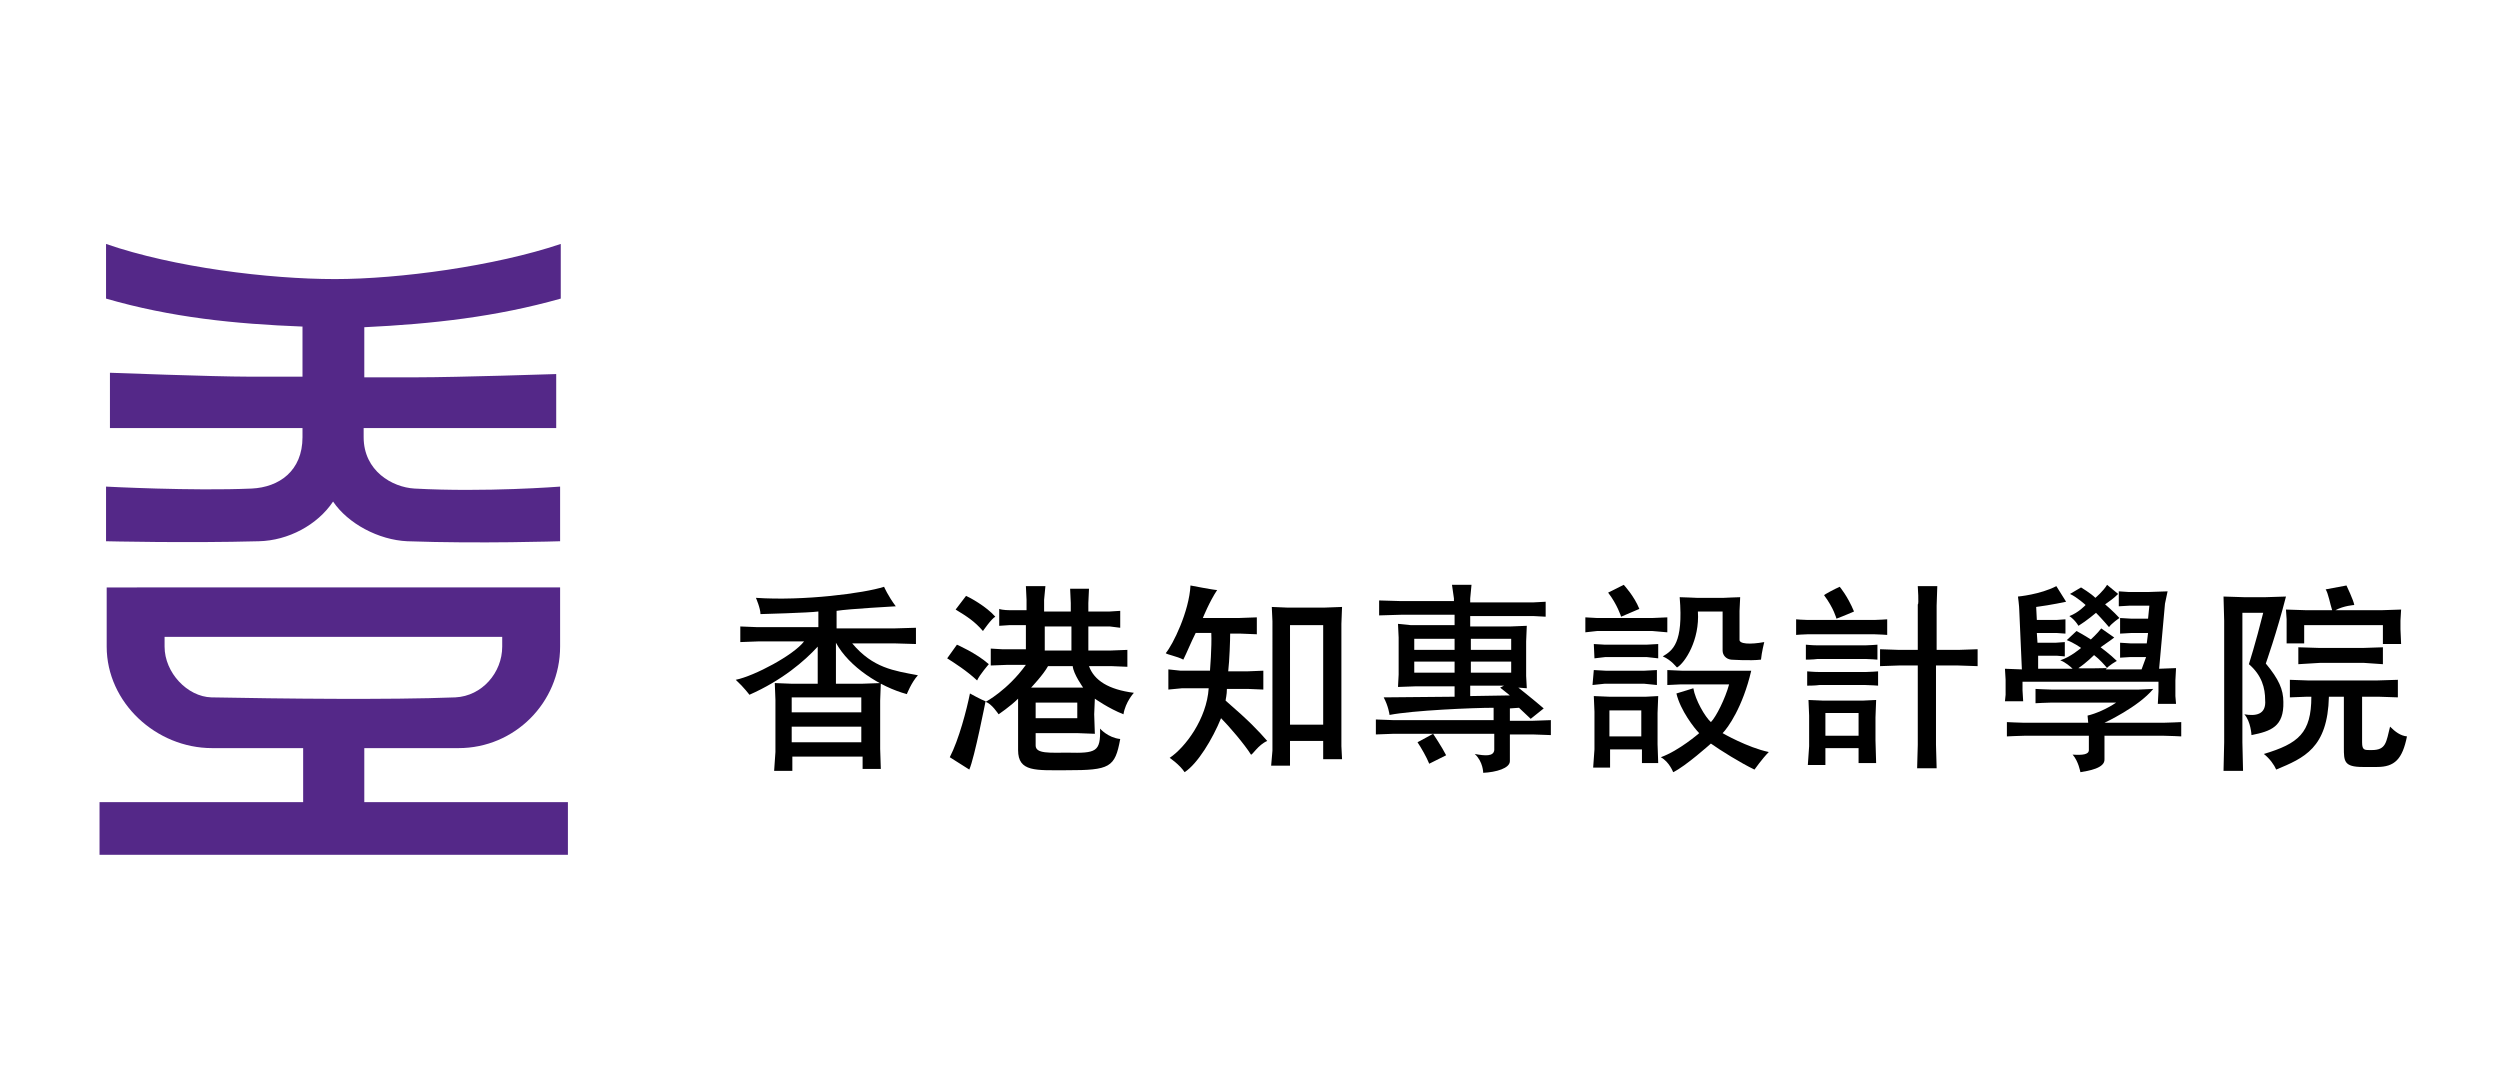
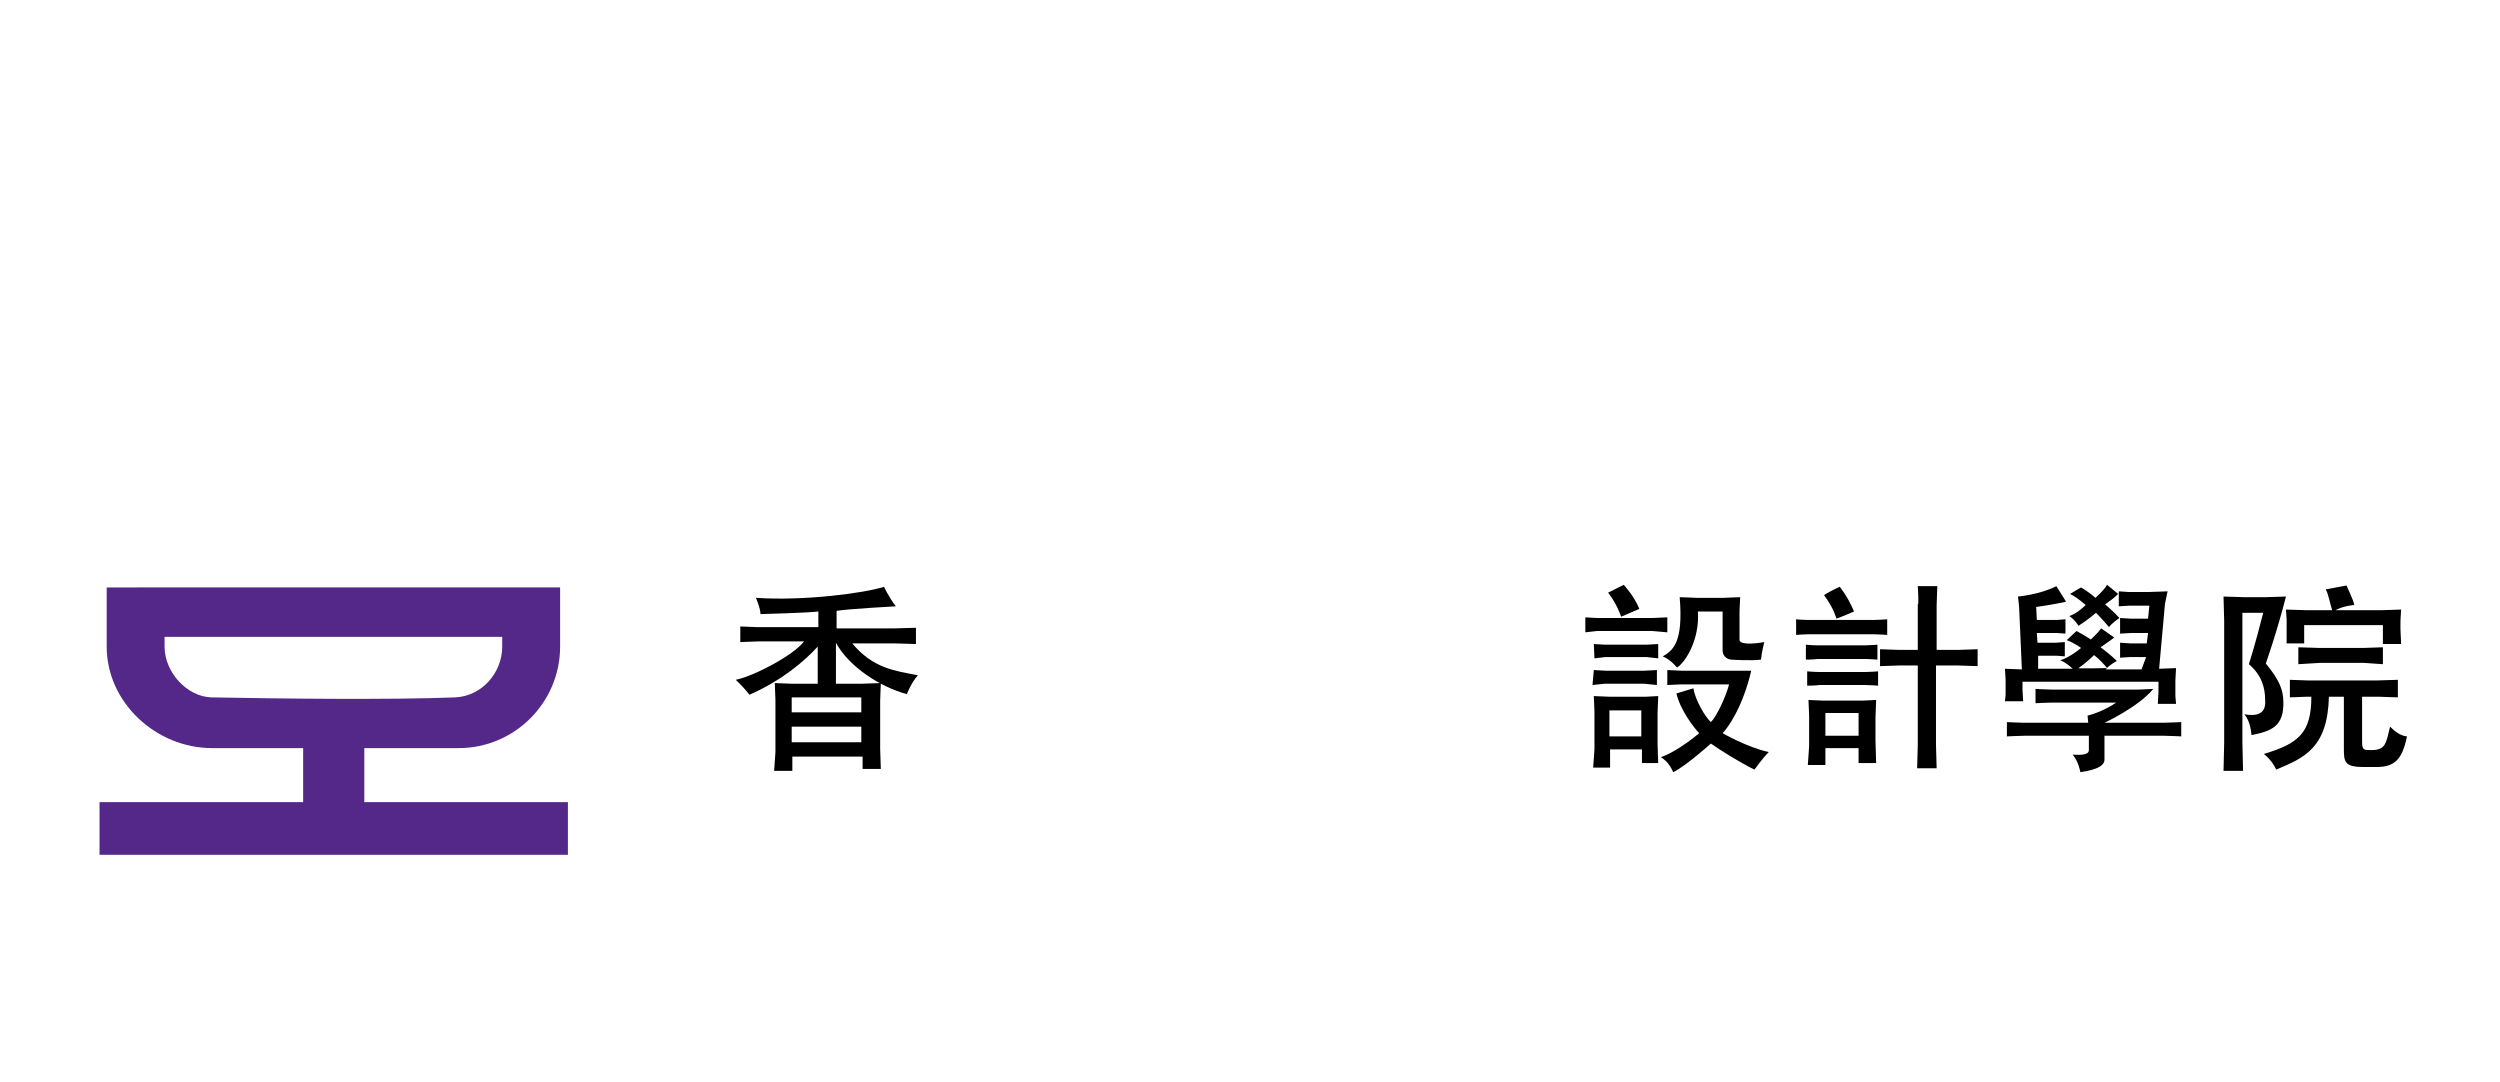
<svg xmlns="http://www.w3.org/2000/svg" version="1.1" id="Layer_2_00000040573377175991204940000007764939841203453375_" x="0px" y="0px" viewBox="0 0 384.3 166.3" style="enable-background:new 0 0 384.3 166.3;" xml:space="preserve">
  <style type="text/css">
	.st0{fill:none;}
	.st1{fill:#542888;}
</style>
  <path class="st0" d="M0,65.9h15.1v35.8H0V65.9z M369.1,89.1h15.1v35.8h-15.1V89.1z" />
  <rect x="115.3" y="120.8" class="st0" width="99.3" height="45.5" />
  <rect x="0.2" y="0.1" class="st0" width="383.9" height="166.2" />
  <g>
    <path d="M128.5,105.1h4.1l2.8-0.1l-0.1,2.7v7.4l0.1,3.1h-2.8v-1.9h-10.8v2.2h-2.8l0.2-2.9v-8l-0.1-2.6c0.3,0,2.5,0.1,2.5,0.1h4.1   v-5.7c-2,2.2-5.5,5.2-10.5,7.4c0,0-0.8-1.1-2.1-2.3c2.9-0.6,8.9-3.8,10.5-5.9h-7.1l-2.7,0.1v-2.4l2.5,0.1h9.5V94   c-1.4,0.2-8.9,0.4-8.9,0.4c0-0.9-0.7-2.5-0.7-2.5c7.3,0.5,16.6-0.7,19.7-1.7c0,0,0.6,1.4,1.8,3c0,0-7.3,0.4-9.1,0.7v2.7h8.8   l3.4-0.1v2.5l-3.4-0.1H131c3.2,3.8,6.4,4.2,10.1,4.9c-1,1.1-1.7,2.9-1.7,2.9c-4.1-1.1-8.9-4.2-10.9-7.9L128.5,105.1L128.5,105.1z    M121.7,109.5h10.7v-2.3h-10.7C121.7,107.2,121.7,109.5,121.7,109.5z M121.7,114.1h10.7v-2.4h-10.7   C121.7,111.7,121.7,114.1,121.7,114.1z" />
-     <path d="M152,102.1c0,0-1.4,1.6-1.8,2.5c-1.6-1.5-3.5-2.7-4.6-3.4l1.5-2.1C147.1,99.1,150.1,100.4,152,102.1L152,102.1z    M151.5,107.8c0,0-1.7,8.7-2.5,10.5l-3-1.9c1.4-2.7,2.6-7.3,3.1-9.8C149.1,106.6,150.9,107.6,151.5,107.8L151.5,107.8z M153,94.8   c-0.6,0.3-1.9,2.2-1.9,2.2c-1.3-1.5-2.4-2.2-4.2-3.3l1.6-2.1C149,91.8,151.6,93.2,153,94.8L153,94.8z M168.2,109.8l0.1,3l-2.6-0.1   h-6.5v1.9c0,1.3,2.2,1.1,4.9,1.1c4.4,0.1,5.1-0.1,5-3.7c0,0,1.2,1.4,3.1,1.6c-0.8,4.4-1.6,4.8-8.2,4.8c-4.8,0-7.5,0.3-7.5-3.1v-7.9   c-1.2,1.2-3,2.4-3,2.4s-1.1-1.7-2-1.9c0,0,3.4-1.8,6.2-5.7h-2.8c0,0-2.3,0.1-2.6,0.1v-2.6l1.7,0.1h3.7v-3.7h-2.6l-1.5,0.1v-2.6   c0.5,0.2,1.6,0.2,1.6,0.2h2.6v-1.6l-0.1-2.1h3l-0.2,2.1V94h4.1v-1.3l-0.1-2.2h2.9l-0.1,2.2V94h3.3l1.6-0.1v2.6l-1.6-0.2h-3.3v3.7   h3.4l2.6-0.1v2.6l-2.4-0.1h-3.5c0.8,2.2,3,3.6,6.9,4.1c0,0-1.3,1.4-1.6,3.3c-2.3-0.9-4.4-2.4-4.4-2.4L168.2,109.8L168.2,109.8z    M166.5,105.7c0,0-1.5-2.1-1.6-3.3h-3.8c-0.7,1.3-2.6,3.3-2.6,3.3H166.5L166.5,105.7z M159.2,108v2.4h6.4V108H159.2z M160.6,96.3   v3.7h4.1v-3.7H160.6z" />
-     <path d="M183,90c0,0,3.6,0.7,4.1,0.7c-1.2,1.8-2.2,4.3-2.2,4.3h5.5l2.8-0.1v2.6l-2.5-0.1h-1.6c0,1-0.1,4.1-0.3,5.8h2.9l2.5-0.1v2.9   l-2.4-0.1h-3.2c0,0.9-0.2,1.6-0.2,1.8c3.7,3.2,5,4.6,6.4,6.2c-1.4,0.6-2.3,2.2-2.5,2.1c-1-1.6-3.4-4.4-4.6-5.6   c-1.3,3.2-3.6,7-5.6,8.3c-0.8-1.2-2.3-2.2-2.3-2.2c2.4-1.6,5.7-6,6-10.7h-4.1l-2.1,0.2v-3.1l1.9,0.2h4.5c0,0,0.3-3.7,0.2-5.8h-2.4   c-0.8,1.6-1.3,2.9-1.9,4.1c-0.9-0.5-2.6-0.8-2.7-1C180.3,99.1,182.8,94,183,90L183,90z M203.6,93.4l2.7-0.1l-0.1,2.6v18.8l0.1,2   h-2.9v-2.8h-5.1v3.8h-2.9l0.2-2.3V95.5l-0.1-2.2l2.4,0.1L203.6,93.4L203.6,93.4z M198.3,111.4h5.1V96.1h-5.1V111.4z" />
-     <path d="M212.7,107.2l10.9-0.1v-1.6h-5.9l-2.8,0.1l0.1-1.9v-5.7l-0.1-2.1l2,0.2h6.7v-1.6h-8.2l-3.4,0.1v-2.3l3.4,0.1h8.1V92   l-0.3-2.1h3l-0.2,2.1v0.6h9.7l1.9-0.1v2.3l-1.9-0.1h-9.7v1.6h6.2l2.5-0.1l-0.1,2.4v5.3l0.1,1.9l-1.3-0.1c0,0,2.4,1.9,3.9,3.2   l-2,1.6l-1.8-1.7l-1.4,0.1v1.9h3.5l2.8-0.1v2.3l-2.8-0.1h-3.5v4.1c0,1.1-2.1,1.7-4.1,1.8c0,0,0-1.7-1.3-2.9c1.6,0.3,2.9,0.4,3-0.6   v-2.5h-15.5l-2.7,0.1v-2.3l2.7,0.1h15.4v-1.9c-3.2,0-12.4,0.4-16,1.1C213.6,109.8,213.4,108.5,212.7,107.2L212.7,107.2z    M217.4,98.2v1.7h6.2v-1.7H217.4z M217.4,101.7v1.7h6.2v-1.7H217.4z M220.3,112.8c0,0,1.4,2.1,2,3.3l-2.6,1.3   c-0.4-1-1.2-2.4-1.8-3.3L220.3,112.8L220.3,112.8z M226,107l6.1-0.1l-1.5-1.2l0.6-0.3H226L226,107L226,107z M226.1,98.2v1.7h6.2   v-1.7H226.1z M226.1,101.7v1.7h6.2v-1.7H226.1z" />
    <path d="M243.7,94.9l1.8,0.1h8.5l2.3-0.1v2.3l-2.3-0.2h-8.5l-1.8,0.2L243.7,94.9L243.7,94.9z M254.9,107l-0.1,2.6v4.8l0.1,2.9h-2.5   v-2.1h-4.9v2.8h-2.6l0.2-2.8v-5.8l-0.1-2.4l2.4,0.1h5.6L254.9,107L254.9,107z M245,99l1.7,0.1h6.4l1.8-0.1v2.2l-1.8-0.2h-6.3   l-1.7,0.2L245,99L245,99z M245,103l1.8,0.1h6l1.9-0.1v2.3l-2-0.2h-6l-1.9,0.2L245,103L245,103z M249.6,89.9c0,0,1.6,1.7,2.4,3.7   l-2.8,1.2c0,0-0.6-1.9-2-3.7L249.6,89.9z M247.4,113.2h4.9v-4h-4.9V113.2z M256.3,103l2.2,0.1h10.7c-1.3,5.6-3.6,8.8-4.4,9.6   c0,0,3.8,2.2,7.1,2.9c-1,1-2.2,2.7-2.2,2.7c-2.1-1-5.3-3-6.7-4c0,0-3.9,3.5-5.8,4.4c0,0-0.6-1.6-1.9-2.3c2.8-1,5.9-3.7,5.9-3.7   c-0.7-0.7-2.9-3.5-3.5-6.1l2.6-0.8c0.3,1.8,1.8,4.4,2.7,5.2c0.8-0.8,2.2-3.6,2.8-5.8h-7.4l-2.1,0.1L256.3,103L256.3,103z    M255.6,100.9c1.5-0.9,3.2-2,2.6-9.1c0.4,0,2.6,0.1,2.6,0.1h4.2c0,0,2.1-0.1,2.5-0.1l-0.1,2.1v4.4c-0.1,0.7,1.6,0.8,3.8,0.4   c0,0-0.4,1.6-0.5,2.7c-1.6,0.2-4.6,0-4.6,0c-0.8-0.1-1.3-0.7-1.3-1.4V94H261c0.3,4.4-2,7.9-3.2,8.6   C257.7,102.6,257,101.5,255.6,100.9L255.6,100.9z" />
    <path d="M276.1,95.2c0,0,1.1,0.1,1.8,0.1h10.2c0.5,0,2-0.1,2-0.1v2.4c0,0-1.4-0.1-2-0.1h-10.2c-0.6,0-1.8,0.1-1.8,0.1L276.1,95.2   L276.1,95.2z M277.6,99.1c0,0,1,0.1,1.7,0.1h7.5c0.5,0,1.8-0.1,1.8-0.1v2.3c0,0-1.2-0.1-1.8-0.1h-7.4c-0.7,0.1-1.8,0.1-1.8,0.1   L277.6,99.1L277.6,99.1z M277.8,103.2c0,0,1.1,0.1,1.9,0.1h7.1c0.6,0,1.9-0.1,1.9-0.1v2.2c0,0-1.3-0.1-2-0.1h-7   c-0.6,0.1-1.9,0.1-1.9,0.1L277.8,103.2L277.8,103.2z M288.4,107.6l-0.1,2.7v3.5l0.1,3.5h-2.7V115h-5.1v2.6h-2.7l0.2-2.9V110   l-0.1-2.4l2.3,0.1h6L288.4,107.6L288.4,107.6z M282.8,90.2c0,0,1.2,1.4,2.2,3.8c0,0-1.6,0.7-2.7,1.1c0,0-0.4-1.6-1.9-3.6   C280.4,91.4,282.1,90.5,282.8,90.2z M280.6,113.1h5.1v-3.5h-5.1V113.1z M294.8,90.1h3l-0.1,3v6.8h3.4l2.9-0.1v2.6l-3-0.1h-3.4v12.2   l0.1,3.6h-3l0.1-3.6v-12.2h-2.9l-2.9,0.1v-2.6l2.9,0.1h2.9v-7C295,93,294.8,90.1,294.8,90.1z" />
    <path d="M332.6,111.1c0.6,0,2.7-0.1,2.7-0.1v2.2c0,0-1.9-0.1-2.7-0.1h-9.1v3.6c0.1,1.4-2.5,1.8-3.7,2c0,0-0.3-1.7-1.2-2.7   c1.5,0.1,2.5,0,2.5-0.7v-2.2h-9.9c-0.6,0-2.7,0.1-2.7,0.1V111c0,0,2,0.1,2.6,0.1h9.9l-0.1-1.1c1.3-0.3,3.1-1.1,4.4-2h-9.9   c-0.6,0-2.5,0.1-2.5,0.1v-2.2c0,0,1.8,0.1,2.4,0.1h13.5l2.2-0.1c-2.3,2.8-7.5,5.2-7.5,5.2H332.6L332.6,111.1z M329.9,101h-2.4   l-1.6,0.1v-2.3l1.6,0.1h2.5l0.2-1.6h-2.5l-1.8,0.1V95l1.7,0.1h2.6l0.2-2h-3l-1.7,0.1v-2.3l1.5,0.1h3.1l2.9-0.1l-0.4,1.9l-0.9,10   l2.6-0.1l-0.1,1.9v2.4l0.1,1.2h-2.8l0.1-1.9v-1.5h-20.9v1.3l0.1,1.7h-2.8l0.1-1v-2.3l-0.1-1.7l2.6,0.1l-0.4-9.1   c0-0.6-0.2-2.1-0.2-2.1s3.4-0.3,5.9-1.6l1.5,2.4c0,0-2.3,0.5-4.6,0.8l0.1,2h3l1.4-0.1v2.2l-1.4-0.1h-3l0.1,1.5h2.8l1.4-0.1v2.2   l-1.2-0.1h-2.9l0,2h5.3c-0.3-0.3-1.1-1-1.9-1.3c1.6-0.5,3.2-1.9,3.2-1.9s-1.1-0.8-2.2-1.2l1.5-1.4c0,0,1.3,0.7,2.2,1.3   c0,0,1-0.9,1.6-1.7l2,1.4c-0.9,0.7-1.3,0.9-2.1,1.5c0,0,1.5,1.1,2.5,2.1c0,0-1.3,0.7-1.7,1.3h5.5L329.9,101L329.9,101z M319.9,90.3   c0,0,1.5,0.9,2.2,1.6c0,0,1.2-1,1.8-2l1.7,1.4c-0.7,0.7-1.3,1.1-2,1.6c0,0,1.3,1.1,2.2,2.1c0,0-1.2,0.8-1.6,1.4c0,0-1.1-1.3-2-2.2   c0,0-1.4,1.2-2.7,2c0,0-0.5-0.9-1.4-1.5c1.4-0.5,2.5-1.7,2.5-1.7s-1.3-1.2-2.4-1.7L319.9,90.3L319.9,90.3z M321.9,100.7   c0,0-1.2,1.2-2.4,2c-0.1,0.1,4.4,0,4.4,0C323.6,102.3,322.7,101.3,321.9,100.7z" />
    <path d="M345.7,102.1c0,0,1-3.1,2.2-7.9h-3.2v19.9l0.1,4.4h-3l0.1-4.4V95.4l-0.1-3.7l3.2,0.1h3.2l3.2-0.1   c-1.4,5.5-3.1,10.3-3.1,10.3c2,2.4,2.7,4,2.7,5.9c0.1,3.8-1.9,4.5-4.9,5.1c0,0-0.1-2.1-1.1-3.2c1.7,0.3,3.4,0.1,3.2-2.2   C348.2,105.8,347.7,103.8,345.7,102.1L345.7,102.1z M354.8,104.6h10.6l3.2-0.1v2.7l-3-0.1h-2.5v7c0,1.3,0.4,1.2,1.5,1.2   c2.2,0,2.2-1.2,2.8-3.6c0.8,0.8,1.6,1.4,2.6,1.5c-0.7,3.5-1.9,4.7-4.6,4.7h-2.2c-2.9,0-2.9-0.9-2.9-3v-7.8H358   c-0.2,7.9-3.8,9.4-8.1,11.2c-0.3-0.7-1-1.7-1.9-2.4c5.3-1.6,7.3-3.2,7.3-8.8h-0.7l-2.6,0.1v-2.7L354.8,104.6z M351.5,96.3v-1.1   l-0.1-1.5l3.1,0.1h4c-0.3-0.9-0.6-2.6-1-3.2l3.2-0.6c0,0,1.1,2.3,1.2,3c0,0-1.6,0.1-2.9,0.8h7.1l3-0.1l-0.1,1.7v1.3l0.1,2.3h-2.8   v-2.9h-12.1v2.8h-2.7L351.5,96.3L351.5,96.3z M356.5,99.6h6.8l3-0.1v2.6l-2.9-0.2h-6.8l-3.3,0.2v-2.6L356.5,99.6L356.5,99.6z" />
  </g>
  <g>
    <path class="st1" d="M16.4,99.4c0,8.6,7.6,15.6,16.2,15.6h14v8.3H15.3v8.1h72v-8.1H56V115h14.5c8.6,0,15.6-7,15.6-15.6v-9.1H16.4   V99.4 M25.3,97.9h51.9v1.5c0,4-3.1,7.6-7.2,7.8c-10.1,0.4-27,0.2-37.5,0c-3.7-0.1-7.2-3.8-7.2-7.8V97.9z" />
-     <path class="st1" d="M86.2,45.9v-8.4c-10.1,3.4-24.8,5.4-34.7,5.4c-10.2,0-24.8-1.8-35.2-5.4v8.4c10,2.9,19.8,3.9,30.2,4.3v7.7   h-8.3c-5.4,0-21.3-0.6-21.3-0.6v8.5h29.6v1.4c0,5.2-3.6,7.7-7.8,7.9c-9.2,0.4-22.4-0.3-22.4-0.3v8.4c0,0,12.5,0.3,23.5,0   c4.5-0.1,9-2.5,11.4-6.1c2.3,3.4,7,5.9,11.4,6.1c11.1,0.4,23.5,0,23.5,0v-8.4c0,0-11.5,0.9-22.4,0.3c-3.4-0.2-7.8-2.7-7.8-7.9v-1.4   h29.6v-8.3c0,0-15.2,0.5-21.3,0.5H56v-7.7C66.5,49.8,76.3,48.7,86.2,45.9" />
  </g>
</svg>